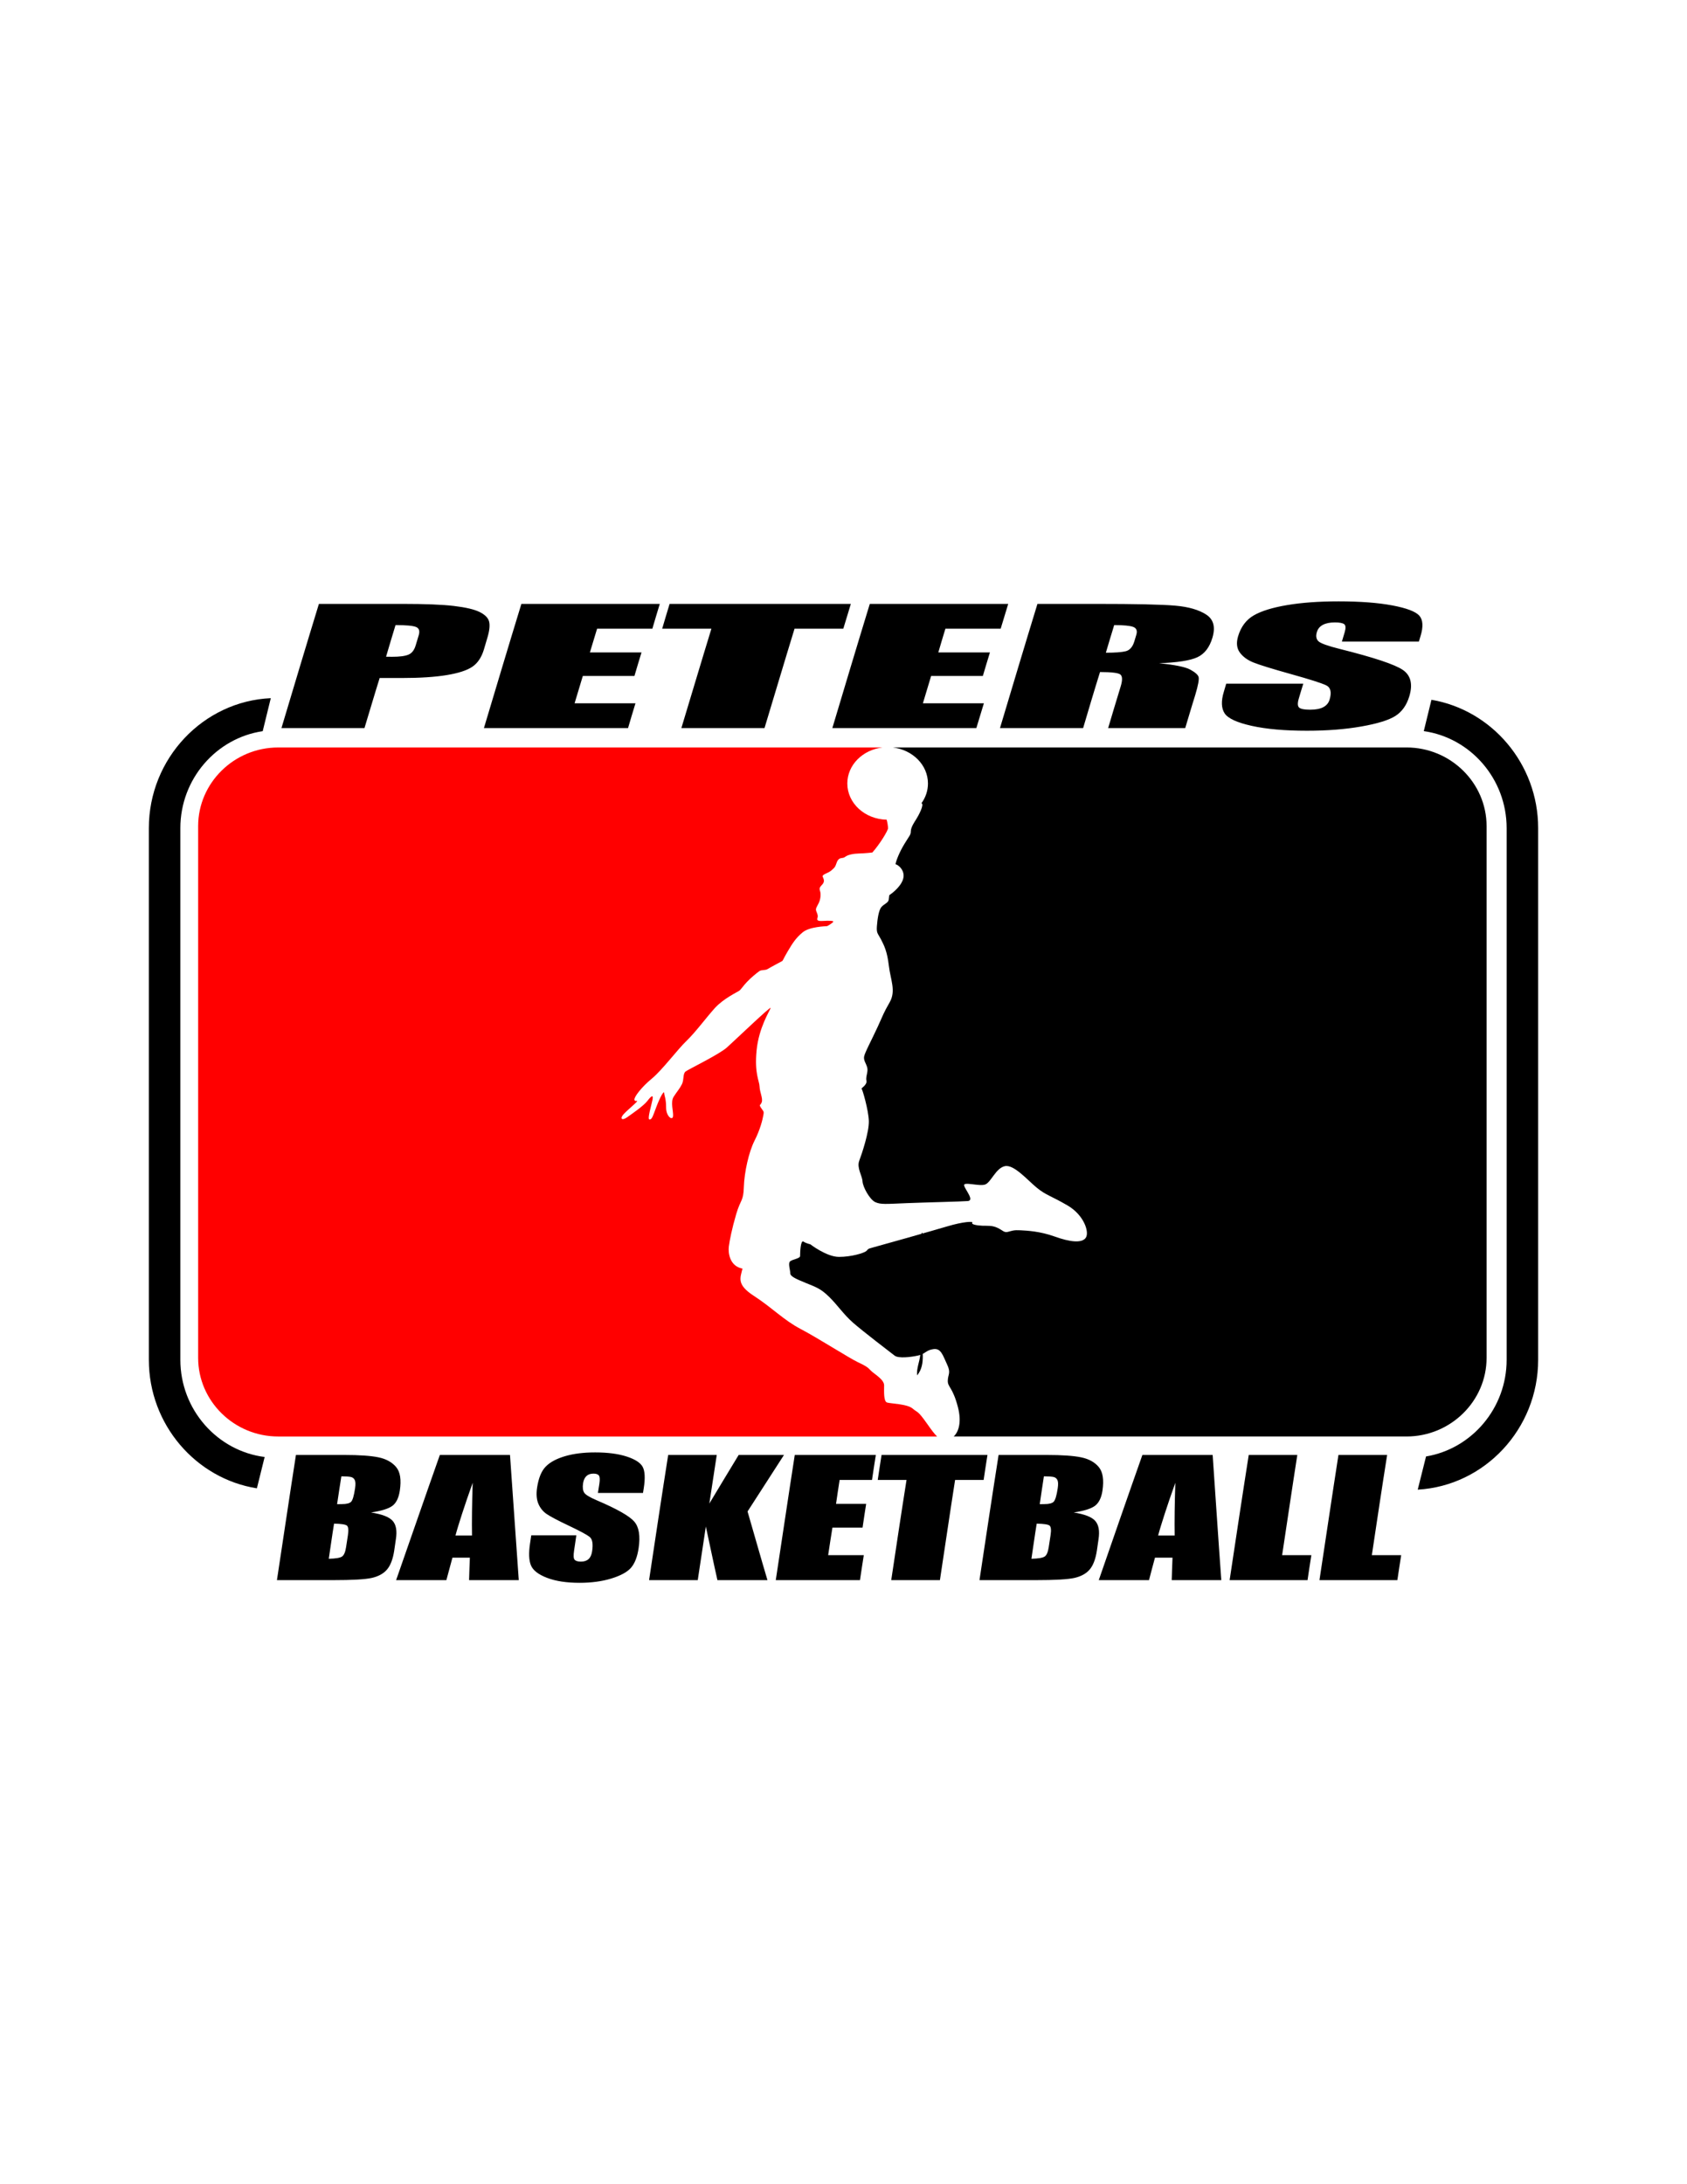
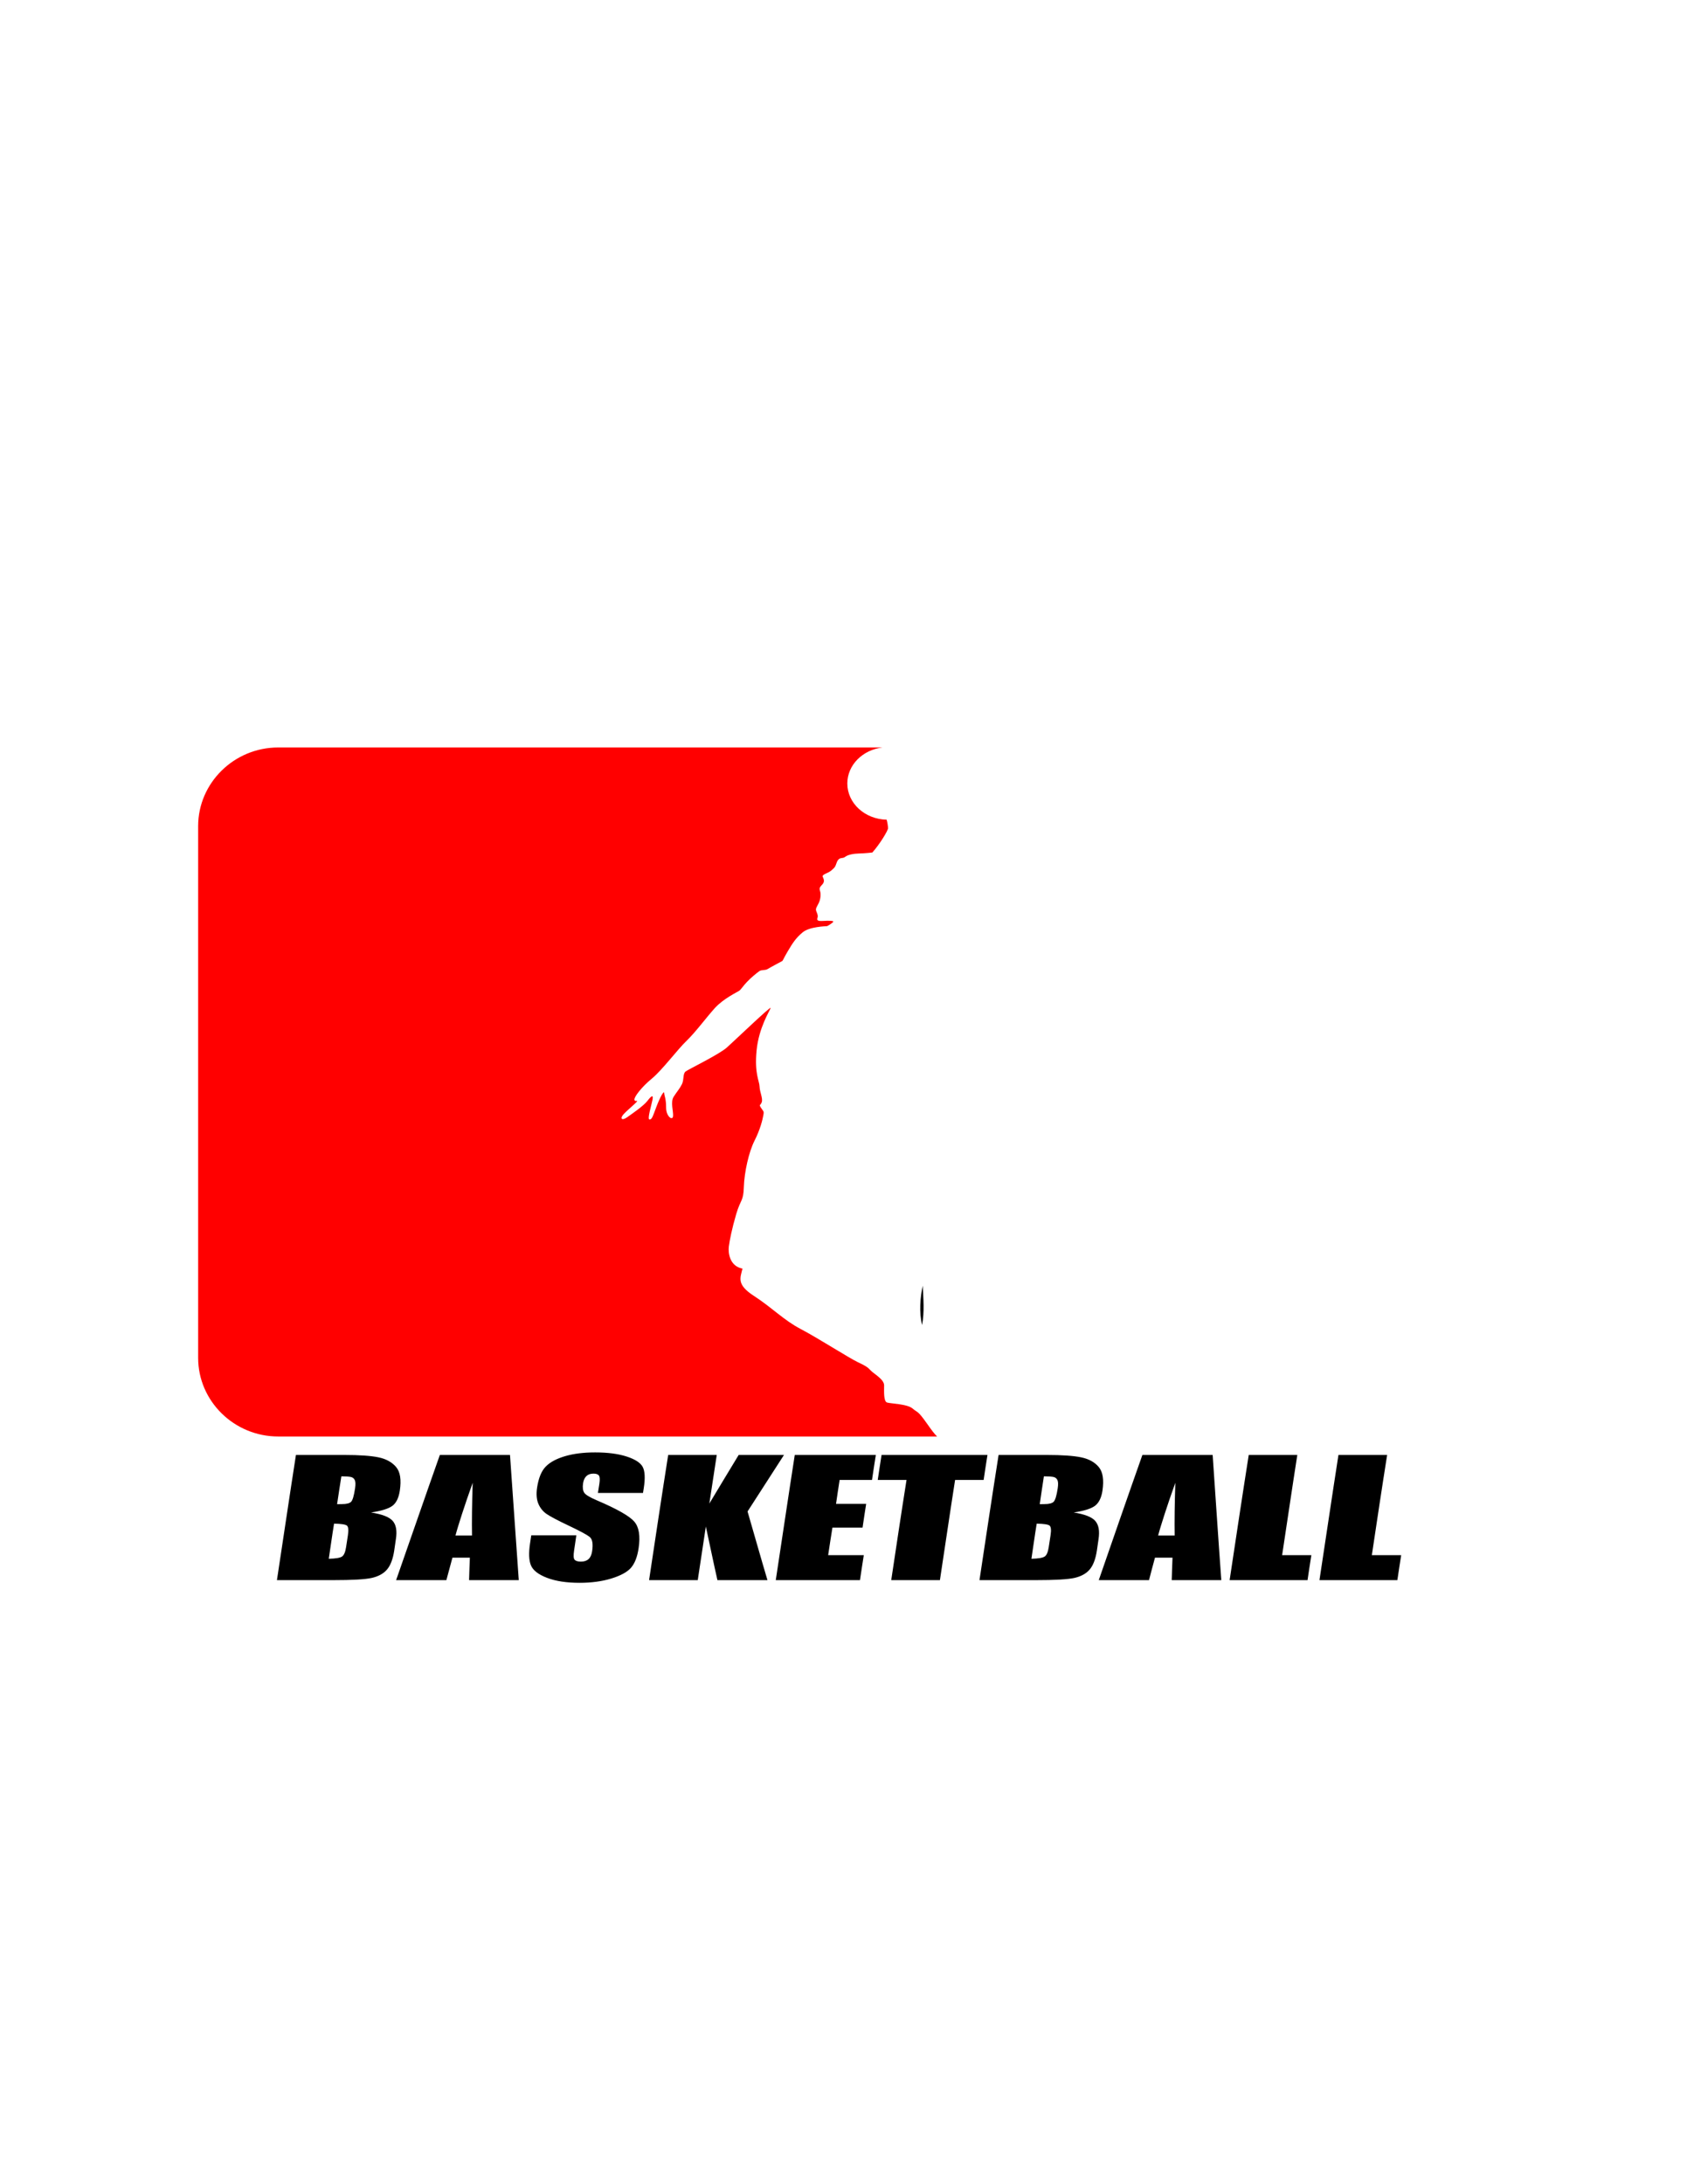
<svg xmlns="http://www.w3.org/2000/svg" xml:space="preserve" width="8.5in" height="11in" version="1.1" style="shape-rendering:geometricPrecision; text-rendering:geometricPrecision; image-rendering:optimizeQuality; fill-rule:evenodd; clip-rule:evenodd" viewBox="0 0 8500 11000">
  <defs>
    <style type="text/css">
   
    .fil1 {fill:black}
    .fil0 {fill:#BAF04D}
    .fil2 {fill:red}
    .fil3 {fill:black;fill-rule:nonzero}
   
  </style>
  </defs>
  <g id="Layer_x0020_1">
    <polygon class="fil0" points="1054.23,4906.46 2173.3,4906.46 2173.3,4184.04 1054.23,4184.04 " />
-     <path class="fil1" d="M4377.7 5645.97c1.39,55.5 -34.69,163.75 -48.29,199.54 -13.6,35.76 14.71,75.24 16.37,103.67 1.39,28.43 36.08,91.27 63.56,104.57 27.76,13.33 55.51,9.65 159.59,5.5 104.08,-4.11 272.28,-7.8 306.98,-10.55 34.42,-2.76 -9.99,-53.21 -18.04,-77.09 -7.77,-23.85 76.33,5.07 106.31,-6.41 29.7,-11.48 52.74,-82.11 98.81,-92.22 46.07,-10.06 116.02,72.48 162.09,109.64 45.8,37.18 69.94,39.47 153.49,88.1 83.82,48.6 111.85,136.22 91.59,163.75 -20.26,27.5 -80.5,20.17 -155.71,-6.9 -75.22,-27.07 -139.61,-29.8 -173.2,-31.65 -33.31,-1.83 -41.08,2.31 -62.17,7.82 -20.82,5.5 -25.54,-7.36 -53.3,-20.2 -27.76,-12.84 -48.57,-9.65 -75.22,-10.55 -26.65,-0.93 -58.56,-6.41 -51.63,-14.91 6.94,-8.45 -44.96,-6.06 -126.29,18.15 -81.32,24.21 -336.67,96.23 -371.09,105.31 -34.42,9.08 -24.7,8.48 -36.36,18.76 -11.94,10.3 -75.22,29.66 -137.94,29.66 -62.73,0 -144.89,-63.74 -144.89,-63.74 0,0 -19.15,-3.52 -34.14,-13.3 -15.27,-9.81 -16.93,60.22 -16.93,72.84 0,12.65 -40.52,16.82 -51.07,27.32 -10.27,10.49 1.67,44.13 1.67,59.54 0,15.43 26.37,27.34 77.44,48.33 51.07,21.04 74.11,27.34 117.41,69.38 43.02,42 72.72,88.27 121.29,131.01 48.57,42.72 190.68,151.29 209.83,165.98 19.15,14.72 80.77,7.72 118.24,-0.68 37.47,-8.42 38.3,-26.61 76.6,-32.22 38.3,-5.59 47.19,30.12 68.56,75.65 21.65,45.52 4.72,50.46 4.17,83.39 -0.83,32.9 24.7,31.51 51.07,133.08 19.15,73.96 4.44,124.14 -21.37,147.86l2281.78 0c221.77,0 403.29,-178.2 403.29,-396.01l0 -2677.86c0,-217.86 -181.52,-396.14 -403.29,-396.14l-2589.04 0c100.2,11.45 177.64,88.32 177.64,181.28 0,36.81 -11.94,70.88 -32.75,99.5 16.65,5.18 -17.21,66.38 -26.37,80.58 -9.44,14.67 -26.65,40.37 -27.2,60.11 -0.28,19.74 -5.55,20.17 -31.64,63.3 -26.37,43.13 -42.47,85.33 -45.52,103.21 14.15,2.78 52.18,33.47 37.47,77.06 -14.43,43.56 -68.83,78.86 -68.83,78.86 0,0 -0.56,6.43 -2.78,22.49 -1.94,16.06 -23.31,21.56 -36.91,37.18 -13.6,15.59 -19.98,60.08 -22.76,96.77 -2.5,36.69 4.72,35.33 21.09,66.98 16.1,31.65 30.81,60.54 39.13,131.64 8.33,71.12 37.19,126.62 4.17,184.41 -33.03,57.82 -29.7,56.89 -60.51,123.87 -30.81,66.98 -66.33,132.1 -68.56,150.94 -2.22,18.81 9.44,31.16 15.82,53.21 6.11,22.03 -8.6,45.85 -3.89,66.95 4.72,21.1 -28.59,38.54 -24.42,40.37 4.16,1.85 34.97,107.32 36.63,162.85z" />
    <path class="fil2" d="M3747.93 5976.99c2.5,-74.26 24.98,-175.12 53.57,-231.87 28.87,-56.73 40.8,-106.48 44.69,-128.89 4.17,-22.41 0,-18.24 -11.93,-37.13 -11.94,-18.92 -2.5,-9.79 3.89,-28.7 6.39,-18.92 -10.27,-50.46 -11.1,-78.46 -0.83,-28.02 -26.37,-65.12 -14.99,-181.41 11.1,-116.32 67.72,-201.72 70.78,-214.35 3.33,-12.62 -180.13,163.21 -220.1,198.94 -39.96,35.74 -194.01,109.97 -208.44,121.17 -14.43,11.2 -7.22,41.33 -18.32,63.76 -11.1,22.41 -23.87,35.74 -41.52,63.05 -17.54,27.34 -0.8,73.55 -3.19,98.05 -2.41,24.51 -35.11,2.1 -35.11,-43.42 0,-45.53 -8.8,-57.44 -9.58,-72.84 -0.8,-15.43 -21.57,21.7 -39.91,70.74 -18.37,49.04 -22.37,63.02 -34.33,62.34 -11.96,-0.71 9.57,-70.74 15.15,-98.76 5.61,-28.02 -5.58,-21.05 -24.73,4.2 -19.15,25.19 -75.02,63.74 -102.97,83.36 -27.95,19.6 -36.72,5.59 -18.37,-14.72 18.37,-20.31 59.09,-53.24 67.06,-63.73 7.96,-10.52 -9.57,3.49 -11.96,-9.81 -2.39,-13.33 35.11,-63.06 87.79,-106.48 52.68,-43.43 129.76,-147.26 175,-190.36 44.96,-43.07 97.42,-114.79 141.55,-163.89 44.13,-49.1 115.19,-81.84 124.07,-88.38 8.89,-6.54 18.88,-23.44 38.58,-44.19 19.43,-20.72 49.4,-45.25 61.89,-54 12.49,-8.73 29.7,-2.97 42.74,-11.18 13.04,-8.18 67.17,-36.83 72.44,-39.8 5.28,-3 5.28,-10.39 28.87,-49.94 23.59,-39.52 39.41,-65.45 74.39,-94.62 34.69,-29.17 116.57,-30.83 122.13,-31.37 5.55,-0.55 31.64,-18.29 32.75,-22.63 0.83,-4.39 -19.98,-5.75 -53.29,-3.57 -33.3,2.18 -28.59,-8.17 -25.81,-18.54 2.78,-10.39 -3.33,-21.26 -7.49,-32.74 -3.89,-11.48 4.44,-20.99 13.04,-39.01 8.88,-17.99 12.21,-44.73 6.39,-61.39 -6.11,-16.63 3.33,-21.81 13.32,-34.07 9.99,-12.27 6.1,-23.47 2.77,-31.4 -3.61,-7.88 -7.49,-12.54 15.27,-22.33 22.48,-9.84 24.98,-14.31 38.03,-26.04 12.76,-11.72 11.66,-30.28 22.76,-42.99 11.1,-12.73 22.2,-4.39 34.97,-14.67 12.77,-10.28 42.46,-16.11 70.22,-16.6 27.76,-0.49 66.34,-4.88 66.34,-4.88 39.41,-44.24 79.1,-111.28 79.1,-122.26 0,-10 -3.33,-30.48 -6.94,-43.09 -109.91,-2.37 -198.17,-82.93 -198.17,-182.43 0,-92.95 77.44,-169.83 177.63,-181.28l-3045.31 0c-221.77,0 -403.2,178.28 -403.2,396.14l0 2677.86c0,217.81 181.44,396.01 403.2,396.01l3320.09 0c-13.87,-12.73 -28.87,-33.8 -51.62,-65.89 -47.74,-67.25 -44.69,-51.85 -71.89,-74.96 -26.93,-23.12 -110.19,-24.51 -128.51,-30.13 -18.32,-5.61 -14.99,-56.73 -14.99,-86.85 0,-30.12 -51.07,-57.44 -67.17,-74.26 -15.82,-16.79 -23.04,-22.43 -66.34,-42.74 -43.02,-20.31 -202.61,-122.56 -287.27,-166.7 -84.66,-44.13 -144.61,-107.89 -234.54,-166.04 -90.48,-58.15 -68.83,-91.76 -58.29,-137.99 -64.67,-11.91 -72.72,-79.17 -68.83,-110.68 4.16,-31.51 15.26,-88.98 37.47,-164.62 22.48,-75.65 36.08,-62.34 38.3,-136.57z" />
-     <path class="fil1" d="M7212.37 3524.24c303.93,51.52 537.63,322.48 537.63,646.17l0 2677.86c0,347.92 -269.79,634.72 -606.74,653.86l34.69 -138.48 7.22 -28.7c229.54,-38.17 406.06,-242.4 406.06,-486.67l0 -2677.86c0,-248.18 -182.35,-455.08 -417.44,-488.34l38.58 -157.83zm-5918.03 3971.22c-307.23,-48.58 -544.34,-321.04 -544.34,-647.18l0 -2677.86c0,-350.67 273.92,-639.09 614.42,-654.35l-34.28 139.84 -6.5 26.44c-233.73,34.35 -414.89,240.71 -414.89,488.07l0 2677.86c0,250.79 186.24,459.41 424.69,489.37 -13.13,52.59 -26.17,105.2 -39.11,157.81z" />
-     <path class="fil1" d="M4661.74 6444.13c25.18,-77.34 6.3,-163.91 -15.76,-238.17 -31.5,74.26 -12.6,170.13 15.76,238.17z" />
    <path class="fil1" d="M4645.98 6673.04c12.6,-68.04 6.3,-133 3.17,-197.96 -12.6,58.74 -18.9,132.98 -3.17,197.96z" />
-     <path class="fil1" d="M4620.8 6926.67c47.24,-55.69 22.01,-139.19 22.01,-204.15l-6.27 102.06c-3.17,34.02 -18.9,64.93 -15.74,102.09z" />
-     <path class="fil3" d="M1606.81 3041.34c140.4,0 280.8,0 421.19,0 113.36,0 200.24,3.39 258.93,10.36 59.26,7.04 102.38,17.09 128.89,30.1 27,13.25 43.17,29.13 48.33,47.7 5.2,18.7 2.39,47.59 -9.78,86.72 -5.66,18.2 -10.73,36.35 -16.11,54.41 -11.88,39.87 -31.59,69.02 -58.12,87.11 -26.98,18.4 -70.2,32.42 -129.46,42.15 -59.27,9.74 -134.64,14.66 -225.56,14.66 -37.4,0 -74.8,0 -112.2,0 -13.23,42.09 -25.89,84.12 -38.55,126.14 -12.66,42.03 -25.32,84.05 -37.98,126.08 -139.82,0 -279.07,0 -418.31,0 31.07,-104.19 62.72,-208.5 93.79,-312.69 31.07,-104.18 63.29,-208.5 94.94,-312.75zm386.09 106.72c-16.11,53.11 -32.22,106.21 -47.76,159.31 11.51,0.26 21.86,0.39 30.49,0.39 37.98,0 65.63,-3.57 82.86,-11.01 16.72,-7.22 28.73,-22.56 35.67,-45.74 5.14,-17.15 10.4,-34.33 15.54,-51.54 6.37,-21.36 2.26,-35.22 -13.24,-41.77 -15,-6.35 -49.48,-9.65 -103.57,-9.65zm634.09 -106.72c232.46,0 464.92,0 697.38,0 -12.66,41.64 -25.31,83.27 -37.4,124.91 -93.21,0 -185.85,0 -278.49,0 -12.08,39.81 -24.17,79.62 -36.25,119.43 86.31,0 173.2,0 260.08,0 -12.08,39.55 -24.17,79.1 -35.67,118.58 -86.89,0 -173.77,0 -260.08,0 -13.81,45.87 -27.62,91.74 -41.43,137.61 101.85,0 204.27,0 306.69,0 -12.66,41.64 -25.32,83.27 -37.4,124.91 -242.24,0 -484.49,0 -726.15,0 31.07,-104.19 62.72,-208.5 93.79,-312.69 31.07,-104.18 63.29,-208.5 94.94,-312.75zm1660.03 0c-12.66,41.64 -25.32,83.27 -37.98,124.91 -82.28,0 -163.99,0 -245.7,0 -25.31,83.46 -51.21,166.93 -75.95,250.33 -24.74,83.4 -50.63,166.8 -75.37,250.2 -139.82,0 -279.65,0 -418.89,0 24.74,-83.4 50.64,-166.8 75.38,-250.2 24.74,-83.4 50.64,-166.87 75.95,-250.33 -82.86,0 -165.72,0 -248,0 12.08,-41.63 24.74,-83.27 37.4,-124.91 304.39,0 608.78,0 913.17,0zm95.52 0c232.46,0 464.92,0 697.38,0 -12.66,41.64 -25.31,83.27 -37.98,124.91 -93.21,0 -185.85,0 -278.49,0 -12.08,39.81 -24.17,79.62 -35.68,119.43 86.31,0 173.2,0 260.08,0 -12.08,39.55 -24.17,79.1 -35.67,118.58 -86.89,0 -173.77,0 -260.66,0 -13.81,45.87 -27.62,91.74 -41.43,137.61 102.42,0 204.84,0 307.26,0 -12.66,41.64 -25.32,83.27 -37.98,124.91 -242.24,0 -483.91,0 -725.58,0 31.07,-104.19 62.72,-208.5 93.8,-312.69 31.07,-104.18 63.29,-208.5 94.94,-312.75zm844.69 0c98.39,0 196.79,0 295.76,0 197.36,0 329.7,2.84 398.17,8.8 67.9,5.91 120.23,21.16 157.09,45.48 36.8,24.28 46.45,63.09 30.5,116.37 -14.54,48.56 -39.7,81.32 -75.95,98.06 -36.25,16.74 -100.12,26.71 -192.76,30.04 79.98,8.02 132.81,18.9 157.08,32.19 24.63,13.49 38.56,25.67 42,36.88 3.45,11.21 -2.03,42.11 -17.26,92.52 -8.35,27.65 -17.26,55.13 -25.32,82.62 -8.05,27.5 -16.69,54.99 -24.74,82.49 -129.47,0 -258.93,0 -388.4,0 10.36,-34.66 20.72,-69.33 31.07,-103.99 10.36,-34.66 20.79,-69.37 31.65,-104.12 10.43,-33.4 9.57,-53.85 -1.72,-62.16 -10.58,-7.78 -44.31,-11.99 -101.85,-11.99 -14.38,47.05 -29.35,94.09 -43.15,141.13 -13.81,47.04 -28.19,94.09 -42,141.13 -139.82,0 -279.65,0 -418.89,0 31.07,-104.19 62.72,-208.5 93.79,-312.69 31.07,-104.18 63.3,-208.5 94.94,-312.75zm386.67 106.72c-14.39,46.39 -28.19,92.79 -42,139.18 46.61,0 79.98,-2.48 100.12,-7.49 20.14,-5.02 34.62,-21.35 43.16,-48.93 3.54,-11.44 6.98,-22.92 10.36,-34.4 5.83,-19.85 0.57,-32.91 -15.54,-39.09 -16.11,-6.19 -48.33,-9.26 -96.09,-9.26zm1535.17 83.01c-129.46,0 -258.93,0 -387.82,0 4.6,-15.38 9.24,-30.81 13.81,-46.26 6.37,-21.55 5.75,-35.44 -2.3,-41.37 -8.06,-5.93 -23.59,-8.8 -46.61,-8.8 -25.31,0 -45.35,4.11 -60.42,11.99 -15.43,8.08 -25.44,19.83 -30.49,36.09 -6.46,20.81 -3.35,36.38 8.06,47.04 11.03,10.31 46.59,23.28 106.45,38.24 172.6,43.15 278.58,78.39 318.77,106.08 39.79,27.43 50.85,72 32.22,133.11 -13.59,44.57 -36.78,77.41 -70.2,98.58 -33.33,21.12 -89.79,38.58 -171.47,52.98 -80.57,14.2 -172.04,21.43 -273.89,21.43 -111.63,0 -204.86,-8.21 -279.07,-24.76 -73.67,-16.42 -119.12,-37.39 -135.8,-62.88 -16.7,-25.53 -18.3,-61.73 -4.03,-108.55 4.14,-13.58 8.06,-27.3 12.08,-40.98 129.46,0 258.93,0 388.39,0 -8.06,25.34 -15.54,50.69 -23.02,76.04 -6.91,23.45 -5.77,38.46 2.88,45.22 8.61,6.73 27.04,9.97 54.67,9.97 28.19,0 50.02,-4.25 66.17,-12.77 16.07,-8.48 26.64,-21.06 31.65,-37.66 11.1,-36.76 5.83,-61.1 -16.69,-72.13 -23.5,-11.51 -82.87,-30.27 -178.37,-56.94 -95.52,-26.69 -158.28,-46.17 -188.73,-58.38 -29.96,-12.02 -52.95,-28.85 -68.47,-50.17 -15.55,-21.36 -18.51,-48.7 -8.63,-81.84 14.29,-47.91 40.8,-83.05 78.83,-105.03 38.49,-22.25 93.8,-39.37 168.02,-51.93 73.66,-12.46 159.96,-18.76 259.51,-18.76 108.17,0 198.54,6.79 271.01,20.46 71.94,13.56 117.33,30.86 135.8,51.67 18.36,20.7 20.94,55.91 5.18,105.56 -2.65,8.35 -5.18,16.55 -7.48,24.76z" />
    <path class="fil3" d="M1491.13 7327.43c81,0 162,0 243.57,0 76.47,0 134.23,4.04 172.77,12.09 38.5,8.04 67.84,24.41 88.37,48.73 20.82,24.67 26.8,64.06 18.69,118.48 -5.49,36.87 -18.07,62.53 -37.39,76.91 -19.77,14.71 -55.51,25.68 -107.63,33.49 55.51,8.67 91.98,22.67 109.32,42.62 17.21,19.79 22.4,50.33 15.86,91.55 -3.09,19.46 -5.49,39.04 -8.5,58.45 -6.62,42.65 -18.68,74.16 -36.26,94.7 -17.54,20.5 -43.06,34.51 -75.9,42.09 -32.86,7.59 -98,11.3 -196.56,11.3 -94.03,0 -188.06,0 -282.09,0 15.86,-105.01 31.72,-210.15 47.58,-315.17 15.86,-105.01 31.72,-210.16 48.15,-315.24zm228.85 107.57c-7.37,46.76 -14.73,93.52 -21.52,140.28 10.19,-0.26 18.12,-0.39 23.79,-0.39 23.79,0 39.27,-3.83 47.02,-11.82 7.54,-7.78 14.26,-30.65 19.82,-68.04 2.93,-19.75 2.3,-33.58 -1.7,-41.57 -3.93,-7.84 -10.21,-12.84 -18.69,-14.98 -7.94,-2 -24.36,-3.22 -48.72,-3.48zm-36.82 238.33c-4.53,29.49 -9.63,58.98 -13.59,88.46 -3.96,29.49 -9.06,58.98 -13.03,88.46 33.99,-0.79 56.08,-4.4 66.28,-10.9 10.2,-6.5 17.12,-22.58 20.96,-48.07 2.96,-19.62 5.96,-39.23 9.07,-58.97 4.26,-27.08 2.3,-43.52 -5.1,-49.32 -7.33,-5.75 -28.89,-8.87 -64.57,-9.65zm886.5 -345.91c7.37,105.08 14.73,210.23 22.09,315.24 7.37,105.01 14.73,210.16 22.09,315.17 -83.83,0 -167.1,0 -250.37,0 1.13,-37.7 2.27,-75.39 3.97,-113.15 -29.46,0 -58.91,0 -87.8,0 -10.19,37.76 -20.39,75.46 -30.59,113.15 -84.4,0 -168.8,0 -253.2,0 36.25,-105.01 73.64,-210.15 109.89,-315.17 36.26,-105.01 73.64,-210.16 110.46,-315.24 117.82,0 235.65,0 353.47,0zm-191.46 405.67c-0.57,-35.73 -0.57,-75.72 0,-119.92 0.57,-44.2 1.7,-92.8 3.4,-145.6 -21.52,60.55 -39.65,113.02 -53.81,157.22 -14.16,44.2 -25.49,80.32 -32.85,108.3 27.76,0 55.51,0 83.27,0zm861.57 -214.43c-75.91,0 -151.81,0 -227.15,0 2.27,-15.5 4.99,-30.99 7.37,-46.63 3.29,-21.67 2.09,-35.59 -2.83,-41.7 -4.71,-5.84 -13.6,-8.87 -27.19,-8.87 -14.73,0 -26.57,3.99 -35.12,12.08 -8.44,8 -14.51,19.98 -16.99,36.38 -3.18,20.97 -1.16,36.8 5.66,47.42 6.77,10.52 27.77,23.37 63.44,38.55 101.96,43.39 164.67,79.28 188.63,106.92 24.19,27.91 31.27,72.52 22.09,134.17 -6.68,44.87 -19.94,77.86 -39.09,99.37 -18.8,21.12 -51.56,38.98 -98.56,53.39 -47.02,14.41 -100.26,21.6 -159.74,21.6 -65.71,0 -120.09,-8.34 -163.71,-24.95 -43.61,-16.61 -71.06,-37.59 -81.57,-63.37 -10.45,-25.65 -11.56,-62.21 -4.53,-109.41 2.04,-13.68 3.96,-27.52 6.23,-41.31 75.34,0 151.24,0 227.15,0 -3.96,25.55 -7.52,51.15 -11.33,76.64 -3.55,23.7 -3.02,38.89 2.26,45.58 5.48,6.92 16.43,10.05 32.29,10.05 16.43,0 28.97,-4.12 38.52,-12.87 9.15,-8.39 14.93,-21.25 17.56,-37.96 5.86,-37.08 1.91,-61.64 -11.33,-72.7 -13.96,-11.67 -49.3,-30.52 -105.93,-57.4 -56.66,-26.9 -93.56,-46.5 -111.59,-58.85 -17.65,-12.08 -31.97,-28.99 -41.35,-50.57 -9.31,-21.43 -11.9,-49.06 -6.8,-82.49 7.36,-48.27 21.96,-83.72 43.62,-105.87 21.96,-22.45 54.41,-39.65 97.43,-52.34 42.5,-12.53 92.9,-18.92 151.24,-18.92 63.44,0 116.14,6.91 158.61,20.62 42.5,13.73 69.63,31.09 81,52.08 11.29,20.84 13.43,56.34 5.67,106.39 -1.3,8.41 -2.83,16.68 -3.96,24.96zm710.33 -191.24c-30.59,47.48 -61.18,94.96 -91.76,142.38 -30.59,47.41 -61.18,94.83 -91.76,142.25 16.43,57.66 33.42,115.32 49.85,172.92 16.42,57.59 33.42,115.26 50.41,172.85 -84.4,0 -168.24,0 -252.07,0 -10.2,-44.98 -19.83,-90.04 -29.46,-135.02 -9.63,-44.98 -19.26,-90.11 -28.89,-135.15 -6.8,45.05 -13.59,90.17 -20.39,135.15 -6.8,44.99 -13.59,90.04 -20.39,135.02 -82.13,0 -163.7,0 -245.28,0 15.86,-105.01 31.72,-210.15 47.58,-315.17 15.86,-105.01 32.29,-210.16 48.72,-315.24 81.57,0 163.14,0 244.71,0 -6.23,40.85 -12.46,81.7 -18.69,122.48 -6.23,40.78 -12.46,81.63 -18.7,122.41 24.36,-40.78 49.28,-81.63 73.64,-122.41 24.36,-40.78 49.28,-81.63 74.2,-122.48 75.91,0 151.81,0 228.28,0zm54.38 0c135.95,0 271.9,0 408.41,0 -6.8,41.96 -13.03,83.93 -19.26,125.9 -54.38,0 -108.76,0 -163.13,0 -6.24,40.13 -12.46,80.26 -18.13,120.38 50.41,0 100.83,0 151.81,0 -6.23,39.86 -12.46,79.73 -18.13,119.52 -50.98,0 -101.4,0 -151.81,0 -7.36,46.24 -14.73,92.47 -21.52,138.7 59.48,0 119.52,0 179.56,0 -6.8,41.96 -13.03,83.93 -19.26,125.89 -141.61,0 -283.22,0 -424.27,0 15.86,-105.01 31.72,-210.16 47.58,-315.17 15.86,-105.01 31.72,-210.16 48.15,-315.24zm970.9 0c-6.8,41.96 -13.03,83.93 -19.26,125.9 -48.15,0 -96.3,0 -143.88,0 -13.03,84.13 -26.06,168.26 -38.52,252.32 -12.46,84.06 -25.49,168.13 -37.95,252.19 -82.13,0 -163.7,0 -245.27,0 12.46,-84.06 25.49,-168.13 37.95,-252.19 12.46,-84.06 26.06,-168.19 39.09,-252.32 -48.72,0 -96.86,0 -145.01,0 6.23,-41.96 12.46,-83.93 19.26,-125.9 177.87,0 355.73,0 533.6,0zm56.08 0c81,0 162.01,0 243.01,0 77.04,0 134.8,4.04 173.33,12.09 38.5,8.04 68.01,24.28 88.37,48.73 20.42,24.54 26.8,64.06 18.69,118.48 -5.49,36.87 -18.28,62.26 -37.95,76.91 -19.41,14.44 -54.94,25.68 -107.06,33.49 55.51,8.67 91.65,22.95 108.76,42.62 17.44,20.06 22.57,50.36 16.43,91.55 -2.91,19.49 -5.48,39.04 -8.5,58.45 -6.62,42.65 -18.68,74.16 -36.25,94.7 -17.54,20.5 -43.06,34.51 -75.91,42.09 -32.86,7.59 -98.56,11.3 -196.56,11.3 -94.59,0 -188.63,0 -282.66,0 15.86,-105.01 31.72,-210.16 47.58,-315.17 15.86,-105.01 32.29,-210.16 48.72,-315.24zm228.28 107.57c-7.36,46.76 -14.16,93.52 -20.96,140.28 10.2,-0.26 18.13,-0.39 23.79,-0.39 23.22,0 38.97,-4.11 46.45,-11.82 7.81,-8.06 14.83,-30.65 20.39,-68.04 2.94,-19.75 2.3,-33.58 -1.7,-41.57 -3.93,-7.84 -10.21,-12.84 -18.69,-14.98 -7.94,-2 -24.36,-3.22 -49.28,-3.48zm-36.25 238.33c-4.53,29.49 -9.63,58.98 -13.59,88.46 -3.96,29.49 -9.06,58.98 -13.03,88.46 33.42,-0.79 55.59,-4.28 66.28,-10.9 10.28,-6.38 17.12,-22.58 20.96,-48.07 2.95,-19.62 5.96,-39.23 9.06,-58.97 4.26,-27.08 2.29,-43.52 -5.1,-49.32 -7.33,-5.75 -28.89,-8.87 -64.57,-9.65zm886.5 -345.91c6.8,105.08 14.73,210.22 21.52,315.24 6.8,105.01 14.73,210.16 22.09,315.17 -83.27,0 -166.54,0 -249.8,0 1.13,-37.7 2.26,-75.39 3.96,-113.15 -29.46,0 -58.91,0 -88.37,0 -10.2,37.76 -20.39,75.46 -30.02,113.15 -84.4,0 -168.8,0 -253.2,0 36.25,-105.01 73.07,-210.15 109.33,-315.17 36.25,-105.01 73.64,-210.16 110.46,-315.24 117.82,0 235.64,0 354.03,0zm-191.46 405.67c-0.56,-35.73 -0.56,-75.72 0,-119.92 0.57,-44.2 1.7,-92.8 3.4,-145.6 -21.53,60.55 -39.65,113.02 -53.81,157.22 -14.16,44.2 -25.49,80.32 -32.85,108.3 27.76,0 55.51,0 83.26,0zm618 -405.67c-13.02,84.13 -26.06,168.26 -38.52,252.32 -12.46,84.06 -25.49,168.12 -37.95,252.19 48.71,0 98,0 147.28,0 -6.8,41.96 -13.03,83.93 -19.26,125.89 -130.85,0 -261.7,0 -392.55,0 15.86,-105.01 31.72,-210.15 47.58,-315.17 15.86,-105.01 32.29,-210.16 48.72,-315.24 81.57,0 163.14,0 244.7,0zm452.6 0c-13.03,84.13 -26.63,168.26 -39.09,252.32 -12.46,84.06 -25.49,168.12 -37.95,252.19 49.28,0 98.56,0 147.85,0 -6.8,41.96 -13.03,83.93 -19.26,125.89 -130.85,0 -261.7,0 -392.55,0 15.86,-105.01 31.72,-210.16 47.58,-315.17 15.86,-105.01 31.72,-210.16 48.15,-315.24 81.57,0 163.14,0 245.28,0z" />
  </g>
</svg>